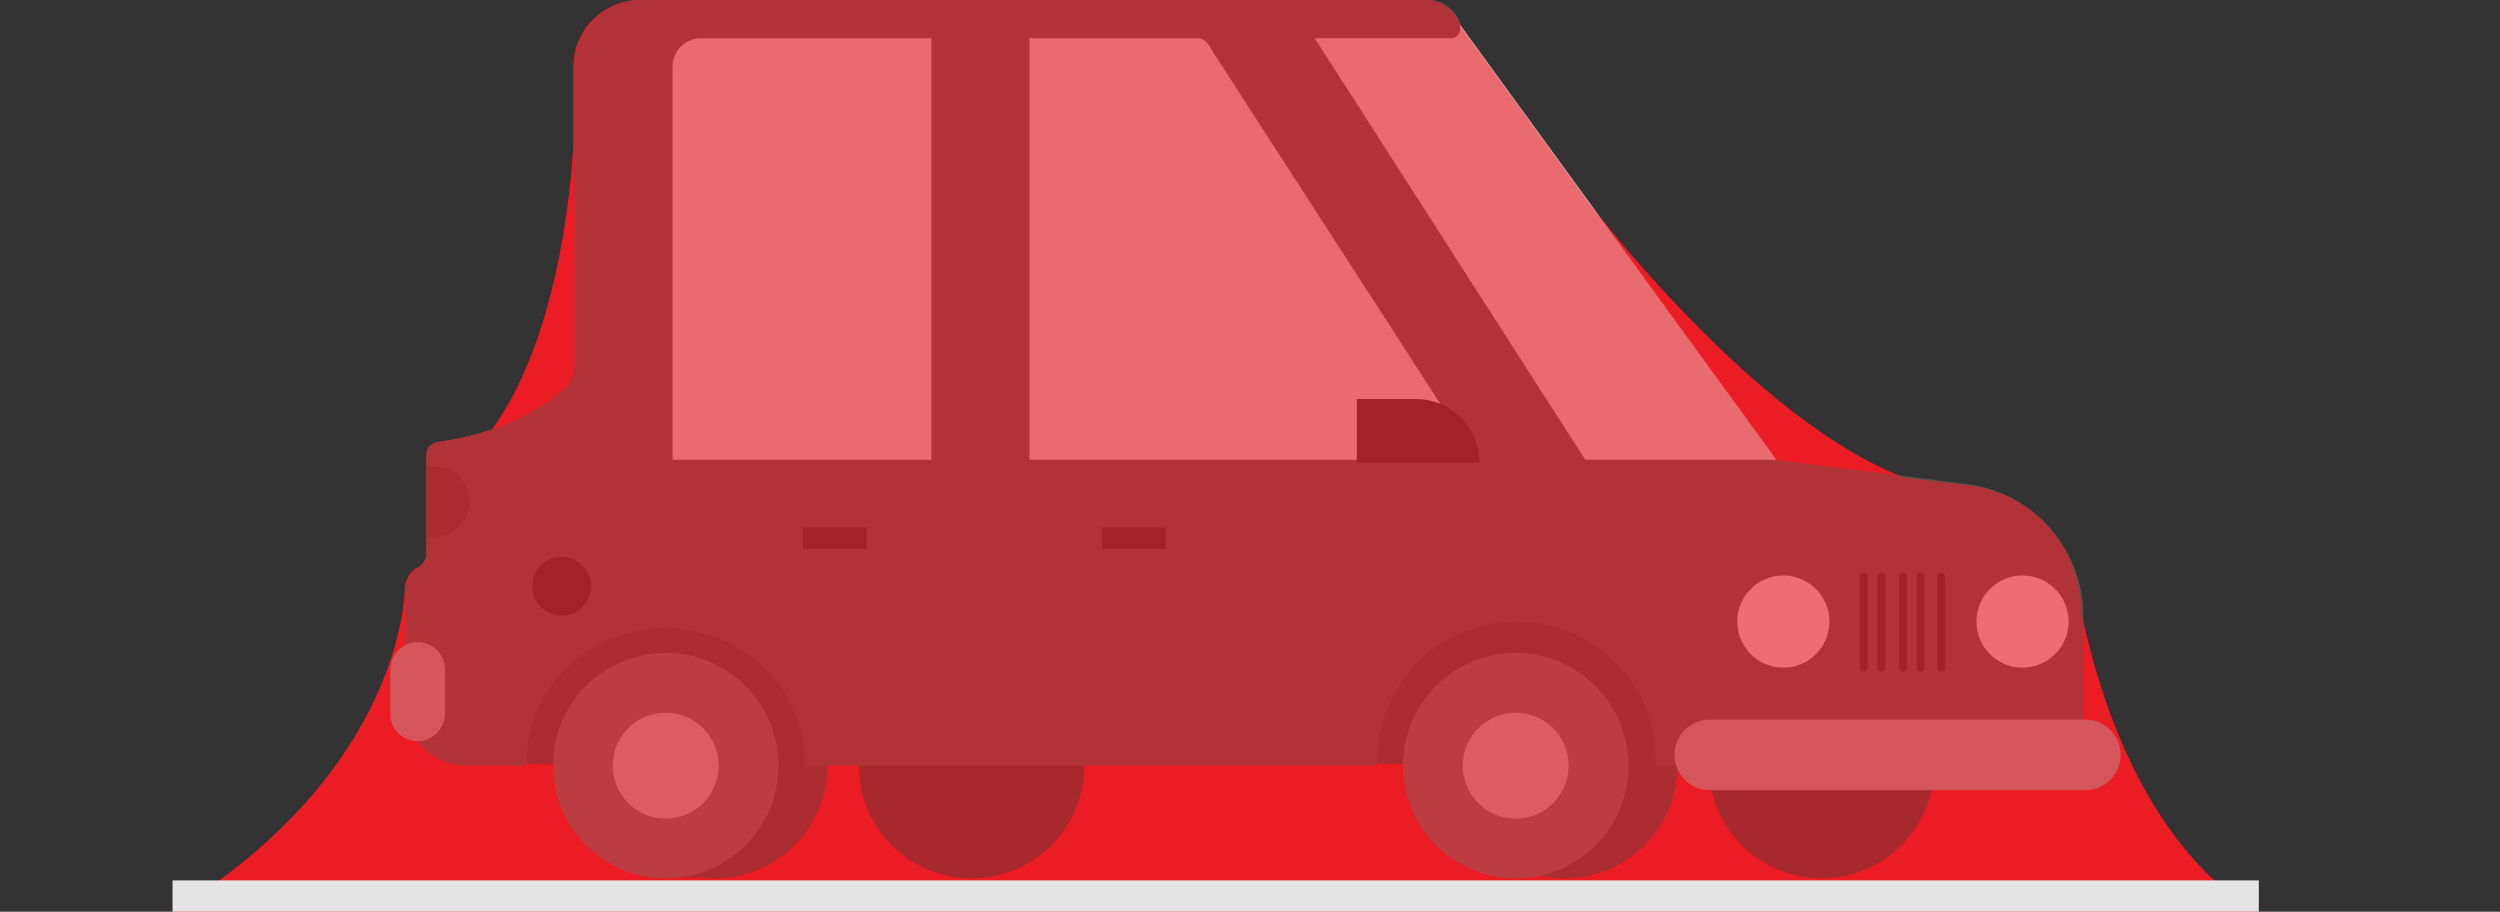
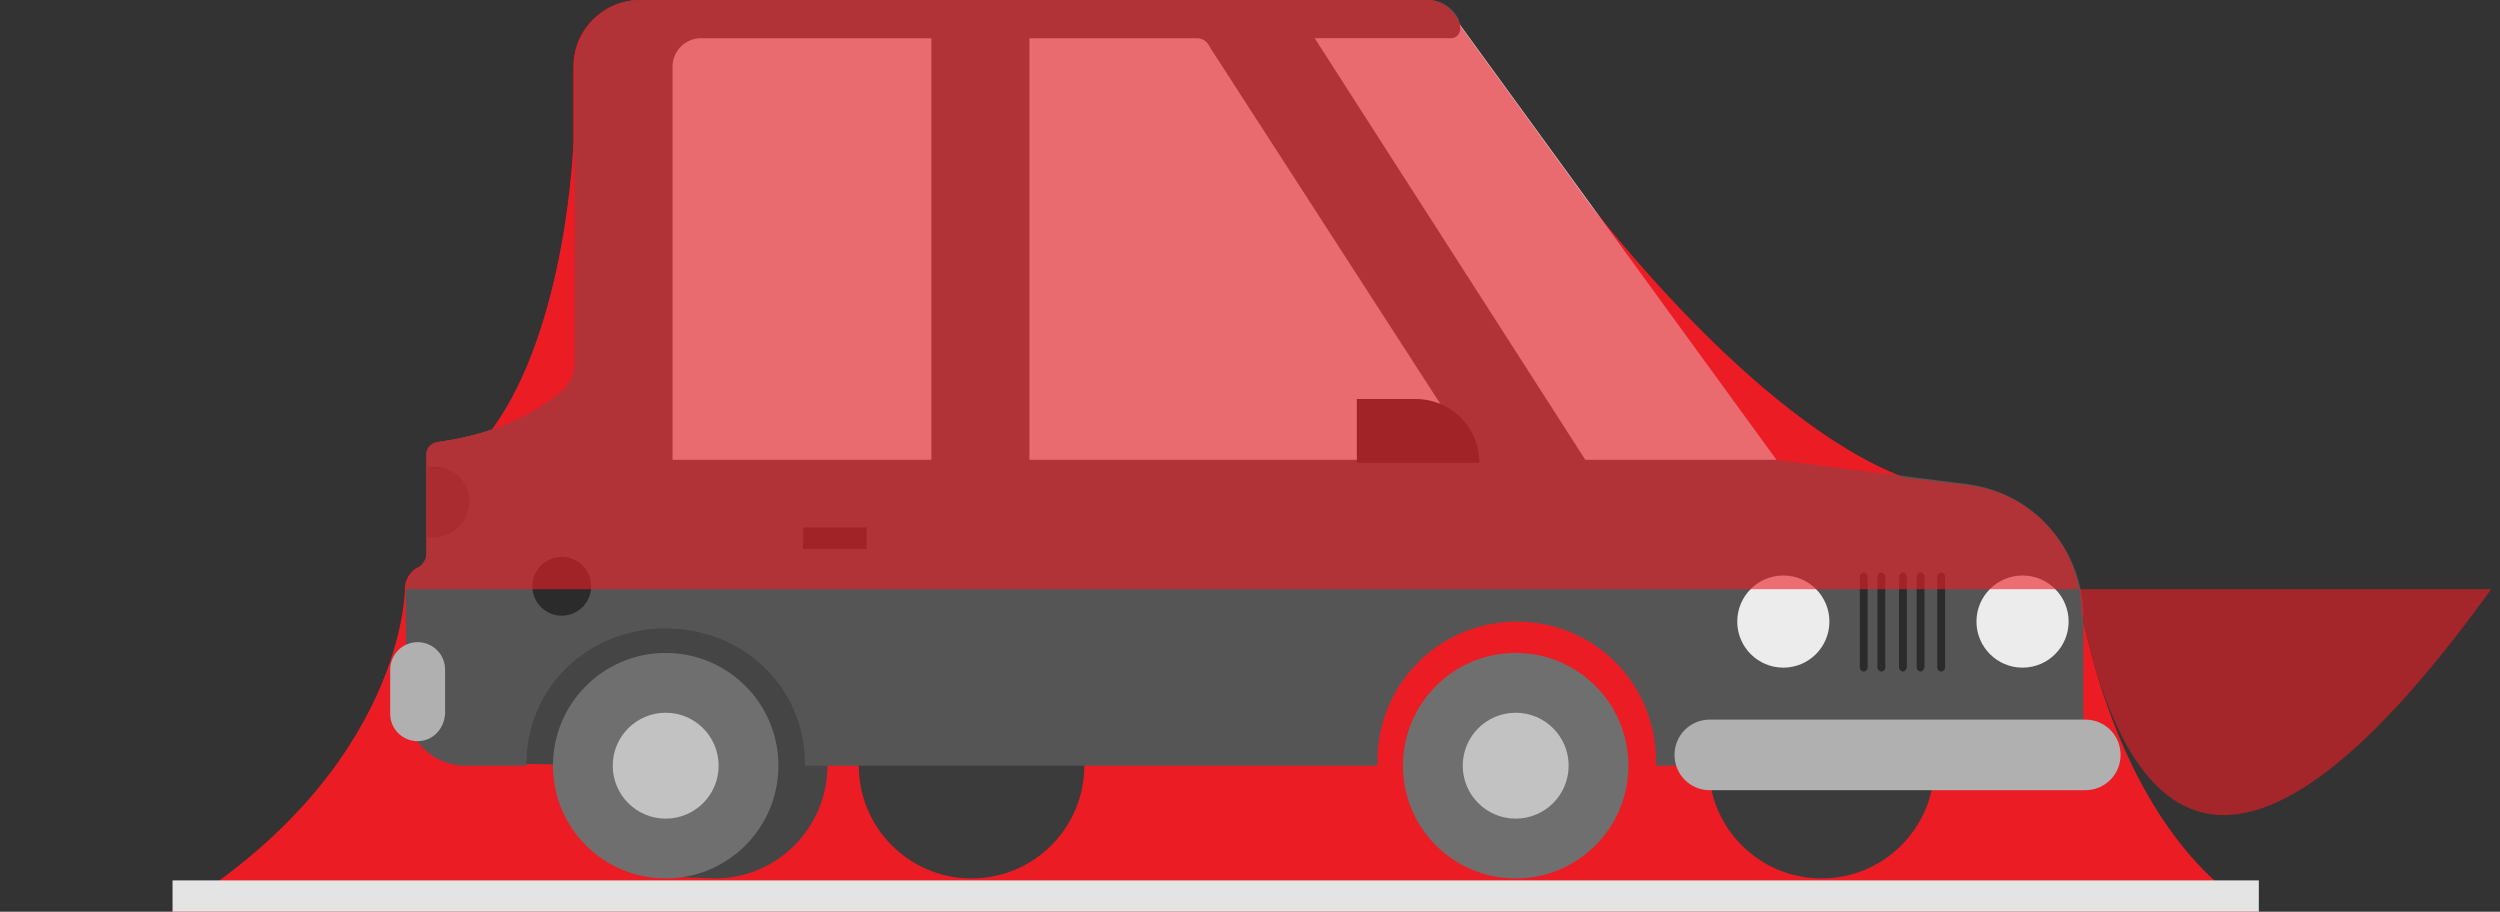
<svg xmlns="http://www.w3.org/2000/svg" version="1.1" id="Capa_1" x="0px" y="0px" viewBox="0 0 255 93" style="enable-background:new 0 0 255 93;" xml:space="preserve">
  <rect x="0" y="0" width="255" height="93" fill="#333333" stroke="none" />
  <style type="text/css">
	.st0{fill:#EC1C24;}
	.st1{opacity:0.24;enable-background:new    ;}
	.st2{opacity:0.24;fill:#444444;enable-background:new    ;}
	.st3{opacity:0.24;fill:#B4B4B4;enable-background:new    ;}
	.st4{opacity:0.24;fill:#292929;enable-background:new    ;}
	.st5{opacity:0.24;fill:#D1D1D1;enable-background:new    ;}
	.st6{opacity:0.24;fill:#B8B8B8;enable-background:new    ;}
	.st7{opacity:0.24;fill:#F2F2F2;enable-background:new    ;}
	.st8{opacity:0.24;fill:#E7E7E7;enable-background:new    ;}
	.st9{opacity:0.24;fill:#F3F3F3;enable-background:new    ;}
	.st10{opacity:0.24;fill:#ECECEC;enable-background:new    ;}
	.st11{fill:#0A434C;}
	.st12{fill:url(#SVGID_1_);}
	.st13{fill:url(#SVGID_2_);}
	.st14{fill:#454545;}
	.st15{fill:#3B3B3B;}
	.st16{fill:url(#SVGID_3_);}
	.st17{fill:none;stroke:#5D5D5D;stroke-width:0.358;stroke-miterlimit:10;}
	.st18{fill:#6F6F6F;}
	.st19{fill:#C2C2C2;}
	.st20{fill:url(#SVGID_4_);}
	.st21{fill:#2B2B2B;}
	.st22{fill:url(#SVGID_5_);}
	.st23{fill:#424242;}
	.st24{fill:url(#SVGID_6_);}
	.st25{fill:url(#SVGID_7_);}
	.st26{opacity:0.61;fill:#EC1C24;}
	.st27{fill:#E4E4E4;}
</style>
  <path class="st0" d="M212.3,62.5c0-6.6-4.9-12.2-11.5-13l-6.6-0.8l0,0c-15.3-5.8-31.9-27.7-31.9-27.7l0,0L149,2.7c0,0,0-0.1,0-0.1  L148.7,2c-0.6-1.2-1.8-2-3.1-2H65.3c-3.7,0-6.8,3-6.8,6.8v7.7c0,0-0.6,18.7-8.3,29.3c-1.7,0.6-3.6,1-5.6,1.3  c-0.6,0.1-1.1,0.6-1.1,1.2v10.2c0,0.5-0.3,1-0.7,1.3L42.4,58c-0.7,0.5-1.1,1.3-1.1,2.1c0,0,0,18.4-23.7,32.9h212.8  C230.4,93,217.7,87.8,212.3,62.5z" />
  <title>Sin título-1</title>
  <g>
    <g>
      <path class="st1" d="M739.4,42.9l53.8,0.2c7.8-0.2,15.4,4.6,18.3,8.7l15.6,16.5H711.9l9.6-12.9c0.1-0.1,3.3-4.5,3.4-4.6    C728.4,44.5,734.4,42.9,739.4,42.9z" />
      <path class="st2" d="M859.2,68.1c-0.2,0-8.7,0-8.9,0l2.1-0.1H695.3c-6.7,0-12.1,5.4-12.1,12.1v14.8c0,6.5,5.3,11.8,11.8,11.8    c0,0,0,0,0,0h179.3c9.9,0,13.5-5.9,13.9-13c0-0.7,0.2-3.5,0.1-4.3C886.8,76.8,867.9,69.2,859.2,68.1z" />
      <path class="st3" d="M772.2,67.9h-77.7c-6.3,0-11.4,5.4-11.4,12.1v14.8c0,6.5,5,11.8,11.1,11.8h78L772.2,67.9z" />
      <path class="st2" d="M804.4,95.5l-47.9-0.2c-6.8,0.2-13.5-4.6-16-8.7l-9.9-17c-0.3-0.5-0.1-1.2,0.4-1.5c0.2-0.1,0.4-0.1,0.5-0.1    h91.5c0.6,0,1.1,0.5,1.1,1.1c0,0.1,0,0.3-0.1,0.4l-7.8,17.8C813.2,93.8,808.8,95.5,804.4,95.5z" />
      <path class="st4" d="M772.2,67.9v27.4l32.2,0.1c4.4,0,8.8-1.7,11.8-8.2l7.8-17.7c0.3-0.6,0-1.3-0.6-1.6c-0.1-0.1-0.3-0.1-0.5-0.1    L772.2,67.9z" />
      <circle class="st1" cx="722.1" cy="103.4" r="17.3" />
      <circle class="st5" cx="722.1" cy="103.4" r="12.6" />
      <circle class="st1" cx="846" cy="103.4" r="17.3" />
      <circle class="st6" cx="846" cy="103.4" r="12.6" />
      <path class="st7" d="M686.4,75.3h7.8c1.3,0,2.3,1,2.3,2.3l0,0V82c0,1.4-1.1,2.5-2.5,2.5l0,0h-9.2c-0.9,0-1.7-0.8-1.7-1.7v-4.2    C683.1,76.8,684.6,75.4,686.4,75.3C686.4,75.3,686.4,75.3,686.4,75.3z" />
      <ellipse transform="matrix(0.61 -0.793 0.793 0.61 277.76 725.257)" class="st8" cx="875" cy="80.7" rx="4.4" ry="8.7" />
      <path class="st9" d="M729.1,64.8h-9.9c-0.2,0-0.4-0.2-0.4-0.4c0-0.1,0-0.2,0.1-0.3l6.1-7.3c2.8-3.6,6.9-11.6,15.6-10.8    c0.2,0,0.4,0.2,0.4,0.5c0,0.1,0,0.1-0.1,0.2l-5.5,8.8l-5.9,9.2C729.4,64.7,729.3,64.8,729.1,64.8z" />
      <path class="st9" d="M768.8,64.8h-32.7c-0.4,0-0.7-0.3-0.7-0.7c0-0.1,0-0.2,0.1-0.3l10.7-17.5c0.1-0.2,0.3-0.3,0.6-0.3h22    c0.4,0,0.7,0.3,0.7,0.7c0,0,0,0,0,0v17.5C769.5,64.5,769.2,64.8,768.8,64.8C768.9,64.8,768.9,64.8,768.8,64.8z" />
      <path class="st10" d="M793.3,46.1c8.5-0.1,20,13.9,23.1,17.7c0.2,0.3,0.2,0.7-0.1,0.9c-0.1,0.1-0.2,0.1-0.4,0.1h-40.6    c-0.3,0-0.6-0.3-0.6-0.6l0,0V46.6c0-0.3,0.3-0.6,0.6-0.6c0,0,0,0,0,0L793.3,46.1z" />
      <path class="st0" d="M889.3,87.1c-2.3-12.6-20.6-20.1-29.1-21.3c-0.2,0-8.8,0-8.9,0l2.1-0.1c0,0-15.6,1-22.4-2.5    c-6.8-3.5-16.9-13-16.9-13c-3-4.3-11.1-9.4-19.2-9.2l-56.6-0.2c-5.3,0-11.6,1.7-15.2,8.4c-0.1,0.2-3.5,4.7-3.6,4.9    c-0.1,0.1-5.2,8.6-9.9,10.2c-4.7,1.6-14.6,1.4-14.6,1.4c-6.1,0.1-11.2,4.6-12.1,10.6c0,0-1.9,29.9-16.5,44.5    c0,0,30.2,0.8,65.1-1.4s57.8,3.1,96.3-0.6s52.1,3.1,73.1,2C890.5,113.3,890.3,91.5,889.3,87.1z" />
      <path class="st11" d="M659.8,120.4c20.5-0.6,40.9-1,61.4-1.2c10.2-0.1,20.5-0.2,30.7-0.3l30.7-0.1l30.7,0.1    c10.2,0.1,20.5,0.1,30.7,0.3c20.5,0.2,40.9,0.6,61.4,1.2c-20.5,0.6-40.9,1-61.4,1.2c-10.2,0.1-20.5,0.2-30.7,0.3l-30.7,0.1    l-30.7-0.1c-10.2-0.1-20.5-0.1-30.7-0.3C700.8,121.4,680.3,121,659.8,120.4z" />
    </g>
  </g>
  <g>
    <linearGradient id="SVGID_1_" gradientUnits="SpaceOnUse" x1="152.318" y1="48.382" x2="152.318" y2="2.509">
      <stop offset="0" style="stop-color:#FFFFFF" />
      <stop offset="1" style="stop-color:#E5E5E5" />
    </linearGradient>
    <polygon class="st12" points="148.9,2.5 181.2,46.9 180.5,48.4 152.9,48.4 123.5,2.5  " />
    <linearGradient id="SVGID_2_" gradientUnits="SpaceOnUse" x1="109.939" y1="48.561" x2="109.939" y2="2.688">
      <stop offset="0" style="stop-color:#FFFFFF" />
      <stop offset="1" style="stop-color:#E5E5E5" />
    </linearGradient>
    <polygon class="st13" points="65.8,3.2 65.1,48.4 154.8,48.6 125.1,2.7  " />
    <path class="st14" d="M84.4,78.1c0,6.3-5.1,11.5-11.5,11.5l-5.2-0.2l-6.3-11.3L53,77.9l-1.4-14.7l32.6-0.4L84.4,78.1z" />
    <circle class="st15" cx="185.8" cy="78.1" r="11.5" />
-     <path class="st14" d="M171.1,78.1c0,6.3-5.1,11.5-11.5,11.5c-6.3,0-11.5-5.1-11.5-11.5l-7.7-0.2l-2.2-14.7l32.6-0.4L171.1,78.1z" />
    <circle class="st15" cx="99.1" cy="78.1" r="11.5" />
    <linearGradient id="SVGID_3_" gradientUnits="SpaceOnUse" x1="126.873" y1="78.127" x2="126.873" y2="-9.094947e-13">
      <stop offset="0" style="stop-color:#9C9C9C" />
      <stop offset="0.994" style="stop-color:#555555" />
    </linearGradient>
    <path class="st16" d="M200.8,49.4l-19.7-2.5h-19.4l-27.6-43h13.9c0.7,0,1.1-0.7,0.9-1.3L148.8,2c-0.6-1.2-1.8-2-3.1-2H65.4   c-3.7,0-6.8,3-6.8,6.8v30.3c0,1.1-0.5,2.1-1.3,2.8c-3.4,2.8-7.6,4.5-12.7,5.2c-0.6,0.1-1.1,0.6-1.1,1.2v10.2c0,0.5-0.3,1-0.7,1.3   L42.5,58c-0.7,0.5-1.1,1.3-1.1,2.1V72c0,3.4,2.7,6.1,6.1,6.1h6.2v-0.2c0-7.8,6.3-13.8,14.2-13.8s14.2,6,14.2,13.8v0.2h58.4l0,0   c0-0.2,0-0.4,0-0.5c0-7.8,6.3-14.2,14.2-14.2s14.2,6.3,14.2,14.2c0,0.2,0,0.4,0,0.5l0,0h41c1.4,0,2.6-1.1,2.6-2.6V62.5   C212.3,55.9,207.4,50.3,200.8,49.4z M68.6,46.9V6.8c0-1.6,1.3-2.9,2.9-2.9H95v43H68.6z M144.4,46.9H105v-43h17.1   c0.6,0,1.1,0.4,1.3,0.9l27.2,42.1H144.4z" />
    <path class="st17" d="M168.8,78.1" />
    <path class="st17" d="M140.5,78.1" />
    <circle class="st18" cx="154.6" cy="78.1" r="11.5" />
    <circle class="st19" cx="154.6" cy="78.1" r="5.4" />
    <circle class="st18" cx="67.9" cy="78.1" r="11.5" />
    <circle class="st19" cx="67.9" cy="78.1" r="5.4" />
    <linearGradient id="SVGID_4_" gradientUnits="SpaceOnUse" x1="181.884" y1="68.093" x2="181.884" y2="58.775">
      <stop offset="0" style="stop-color:#FFFFFF" />
      <stop offset="0.994" style="stop-color:#ECECEC" />
    </linearGradient>
    <circle class="st20" cx="181.9" cy="63.4" r="4.7" />
    <circle class="st21" cx="57.3" cy="59.8" r="3" />
    <linearGradient id="SVGID_5_" gradientUnits="SpaceOnUse" x1="206.254" y1="68.093" x2="206.254" y2="58.775">
      <stop offset="0" style="stop-color:#FFFFFF" />
      <stop offset="0.994" style="stop-color:#ECECEC" />
    </linearGradient>
    <circle class="st22" cx="206.3" cy="63.4" r="4.7" />
    <g>
      <g>
        <path class="st21" d="M190.1,68.5c-0.2,0-0.4-0.2-0.4-0.4v-9.3c0-0.2,0.2-0.4,0.4-0.4c0.2,0,0.4,0.2,0.4,0.4v9.3     C190.5,68.3,190.3,68.5,190.1,68.5z" />
      </g>
      <g>
        <path class="st21" d="M191.9,68.5c-0.2,0-0.4-0.2-0.4-0.4v-9.3c0-0.2,0.2-0.4,0.4-0.4c0.2,0,0.4,0.2,0.4,0.4v9.3     C192.3,68.3,192.1,68.5,191.9,68.5z" />
      </g>
      <g>
        <path class="st21" d="M194.1,68.5c-0.2,0-0.4-0.2-0.4-0.4v-9.3c0-0.2,0.2-0.4,0.4-0.4c0.2,0,0.4,0.2,0.4,0.4v9.3     C194.4,68.3,194.3,68.5,194.1,68.5z" />
      </g>
      <g>
        <path class="st21" d="M195.9,68.5c-0.2,0-0.4-0.2-0.4-0.4v-9.3c0-0.2,0.2-0.4,0.4-0.4c0.2,0,0.4,0.2,0.4,0.4v9.3     C196.2,68.3,196.1,68.5,195.9,68.5z" />
      </g>
      <g>
        <path class="st21" d="M198,68.5c-0.2,0-0.4-0.2-0.4-0.4v-9.3c0-0.2,0.2-0.4,0.4-0.4c0.2,0,0.4,0.2,0.4,0.4v9.3     C198.4,68.3,198.2,68.5,198,68.5z" />
      </g>
    </g>
    <path class="st23" d="M44.3,54.8h-0.7v-7.2h0.7c2,0,3.6,1.6,3.6,3.6v0C47.8,53.2,46.2,54.8,44.3,54.8z" />
-     <rect x="112.4" y="53.8" class="st21" width="6.5" height="2.2" />
    <rect x="81.9" y="53.8" class="st21" width="6.5" height="2.2" />
    <path class="st21" d="M138.3,40.7h6.1c3.6,0,6.5,2.9,6.5,6.5v0h-12.5V40.7z" />
    <linearGradient id="SVGID_6_" gradientUnits="SpaceOnUse" x1="193.532" y1="80.636" x2="193.532" y2="73.468">
      <stop offset="0" style="stop-color:#F1F1F1" />
      <stop offset="0.994" style="stop-color:#B0B0B0" />
    </linearGradient>
    <path class="st24" d="M212.7,80.6h-38.3c-2,0-3.6-1.6-3.6-3.6v0c0-2,1.6-3.6,3.6-3.6h38.3c2,0,3.6,1.6,3.6,3.6v0   C216.3,79,214.7,80.6,212.7,80.6z" />
    <linearGradient id="SVGID_7_" gradientUnits="SpaceOnUse" x1="42.582" y1="75.618" x2="42.582" y2="65.584">
      <stop offset="0" style="stop-color:#F1F1F1" />
      <stop offset="0.994" style="stop-color:#B0B0B0" />
    </linearGradient>
    <path class="st25" d="M42.6,75.6L42.6,75.6c-1.5,0-2.8-1.2-2.8-2.8v-4.5c0-1.5,1.2-2.8,2.8-2.8h0c1.5,0,2.8,1.2,2.8,2.8v4.5   C45.3,74.4,44.1,75.6,42.6,75.6z" />
  </g>
-   <path class="st26" d="M212.3,62.5c0-6.6-4.9-12.2-11.5-13l-6.6-0.8l0,0c-15.3-5.8-31.9-27.7-31.9-27.7l0,0L149,2.7c0,0,0-0.1,0-0.1  L148.7,2c-0.6-1.2-1.8-2-3.1-2H65.3c-3.7,0-6.8,3-6.8,6.8v7.7c0,0-0.6,18.7-8.3,29.3c-1.7,0.6-3.6,1-5.6,1.3  c-0.6,0.1-1.1,0.6-1.1,1.2v10.2c0,0.5-0.3,1-0.7,1.3L42.4,58c-0.7,0.5-1.1,1.3-1.1,2.1c0,0,0,18.4-23.7,32.9h212.8  C230.4,93,217.7,87.8,212.3,62.5z" />
+   <path class="st26" d="M212.3,62.5c0-6.6-4.9-12.2-11.5-13l-6.6-0.8l0,0c-15.3-5.8-31.9-27.7-31.9-27.7l0,0L149,2.7c0,0,0-0.1,0-0.1  L148.7,2c-0.6-1.2-1.8-2-3.1-2H65.3c-3.7,0-6.8,3-6.8,6.8v7.7c0,0-0.6,18.7-8.3,29.3c-1.7,0.6-3.6,1-5.6,1.3  c-0.6,0.1-1.1,0.6-1.1,1.2v10.2c0,0.5-0.3,1-0.7,1.3L42.4,58c-0.7,0.5-1.1,1.3-1.1,2.1h212.8  C230.4,93,217.7,87.8,212.3,62.5z" />
  <rect x="17.6" y="89.8" class="st27" width="212.8" height="3.2" />
</svg>